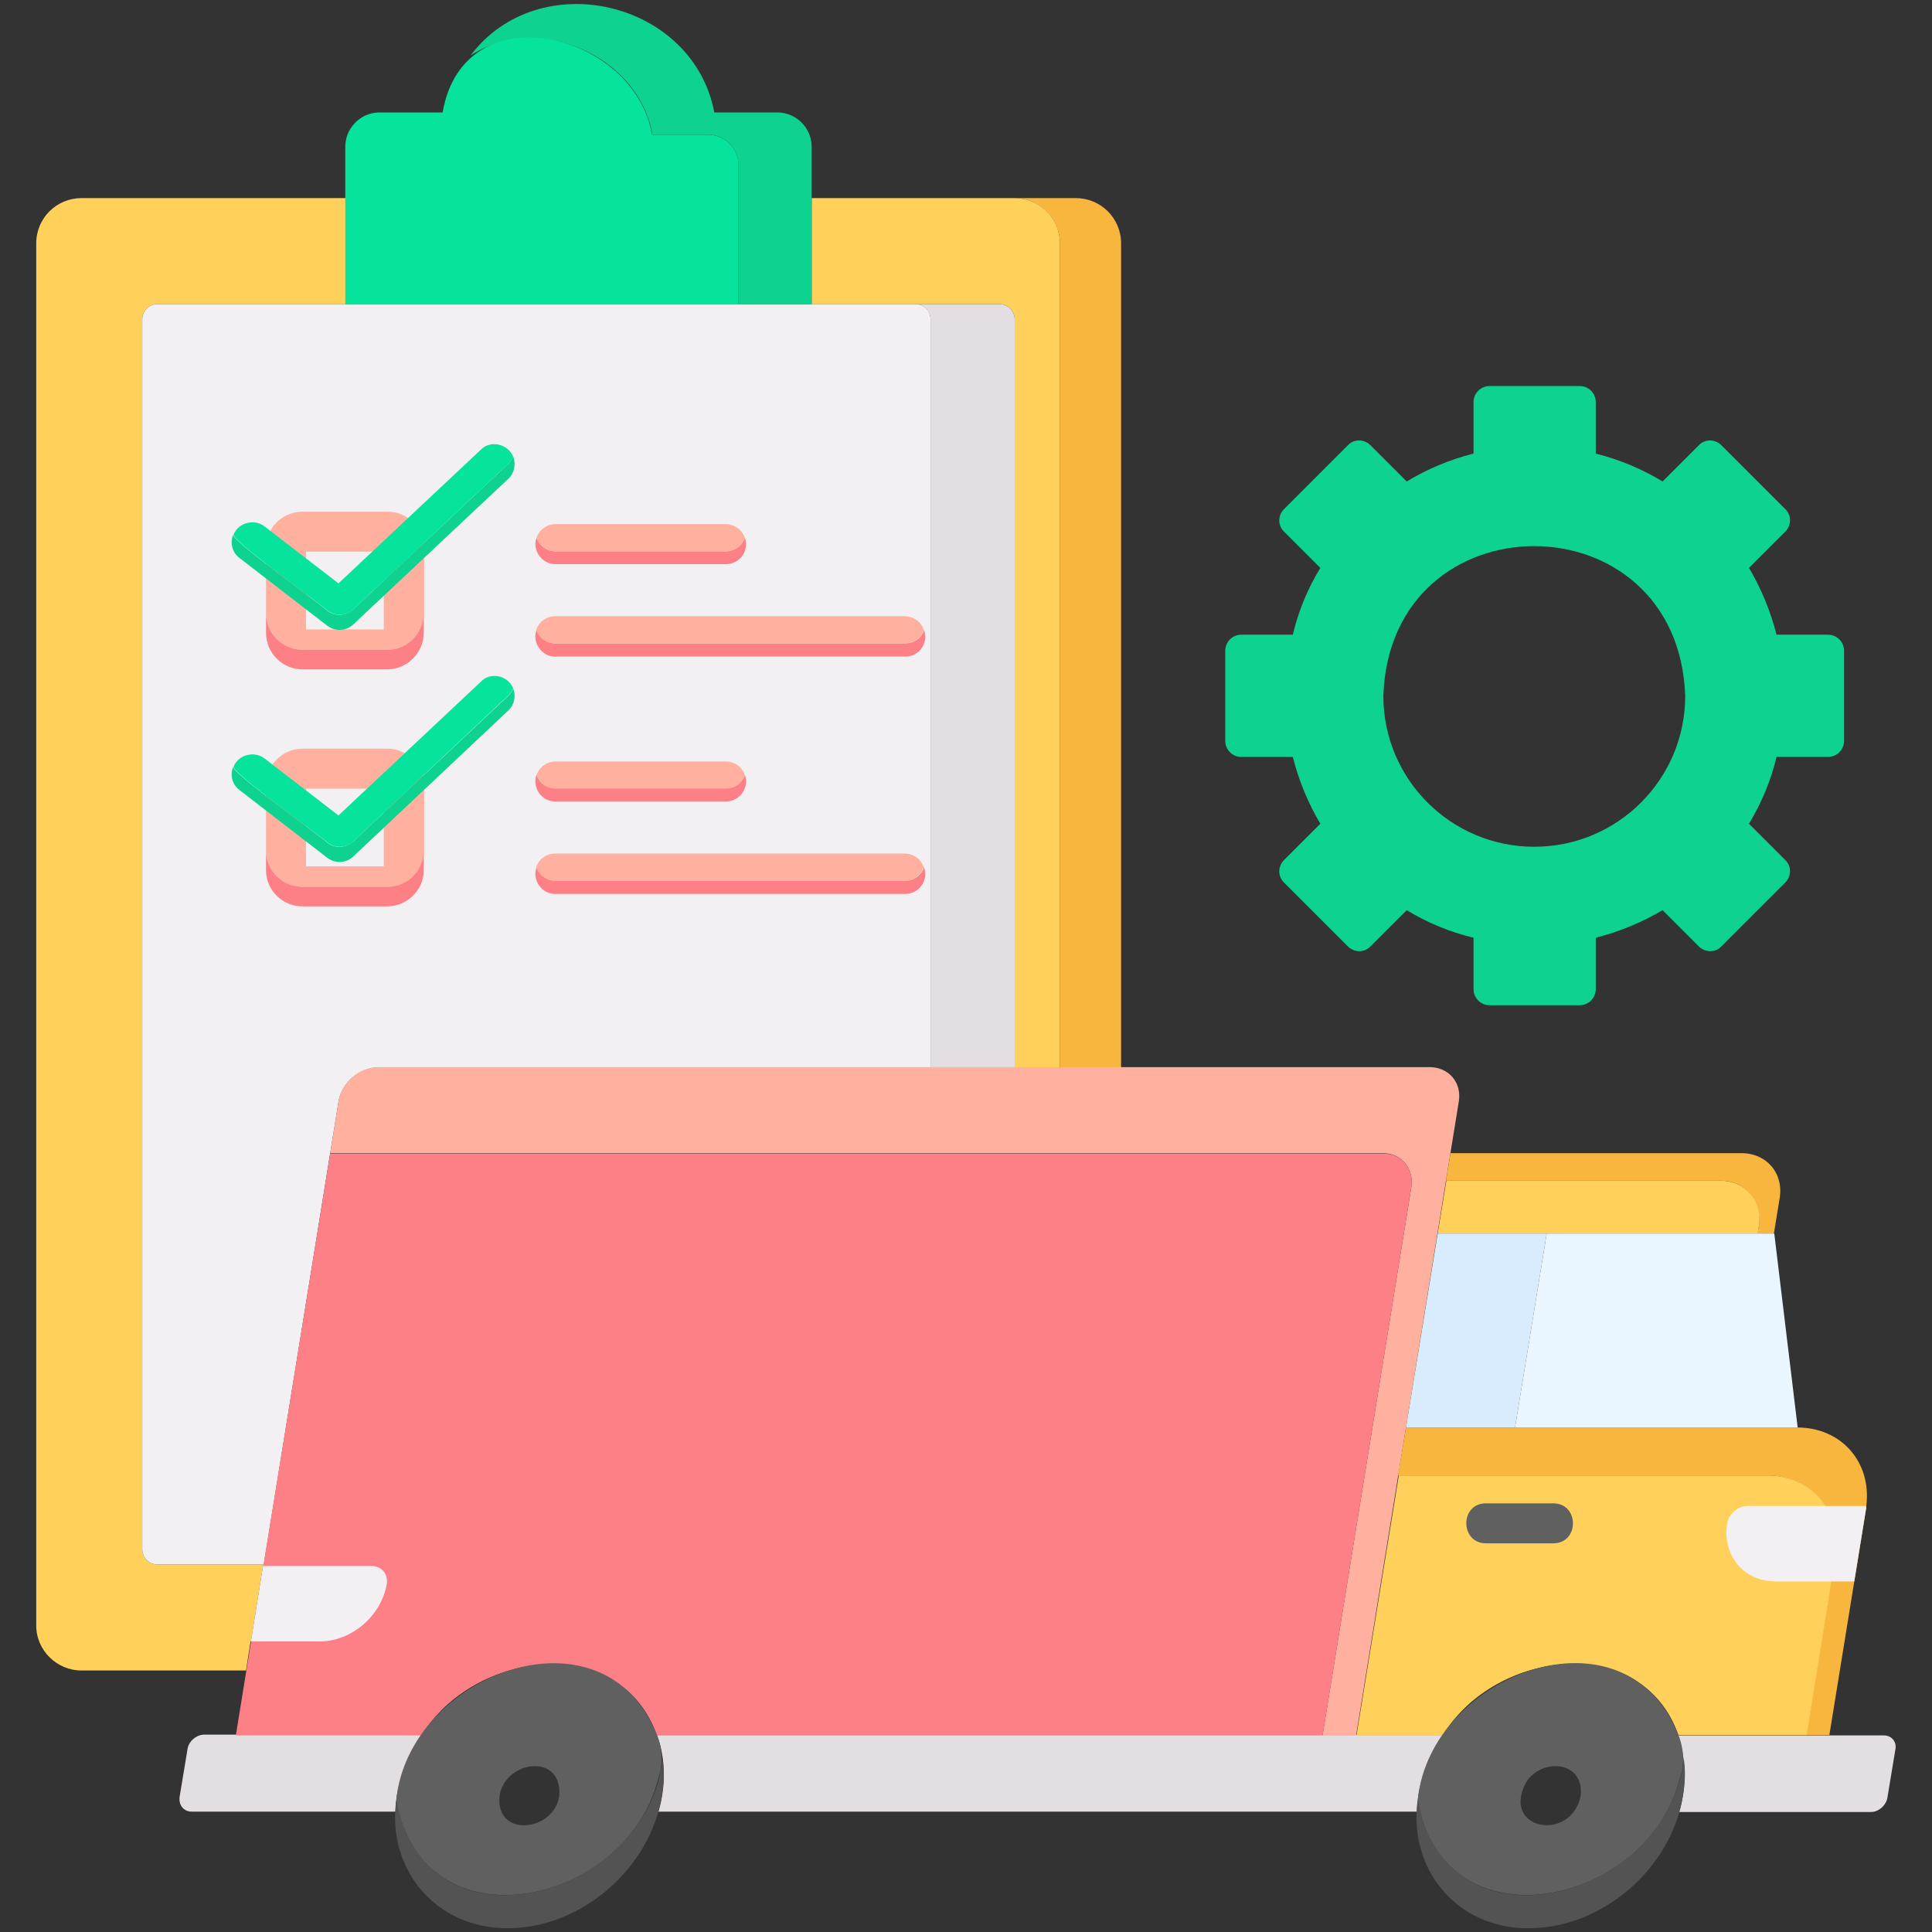
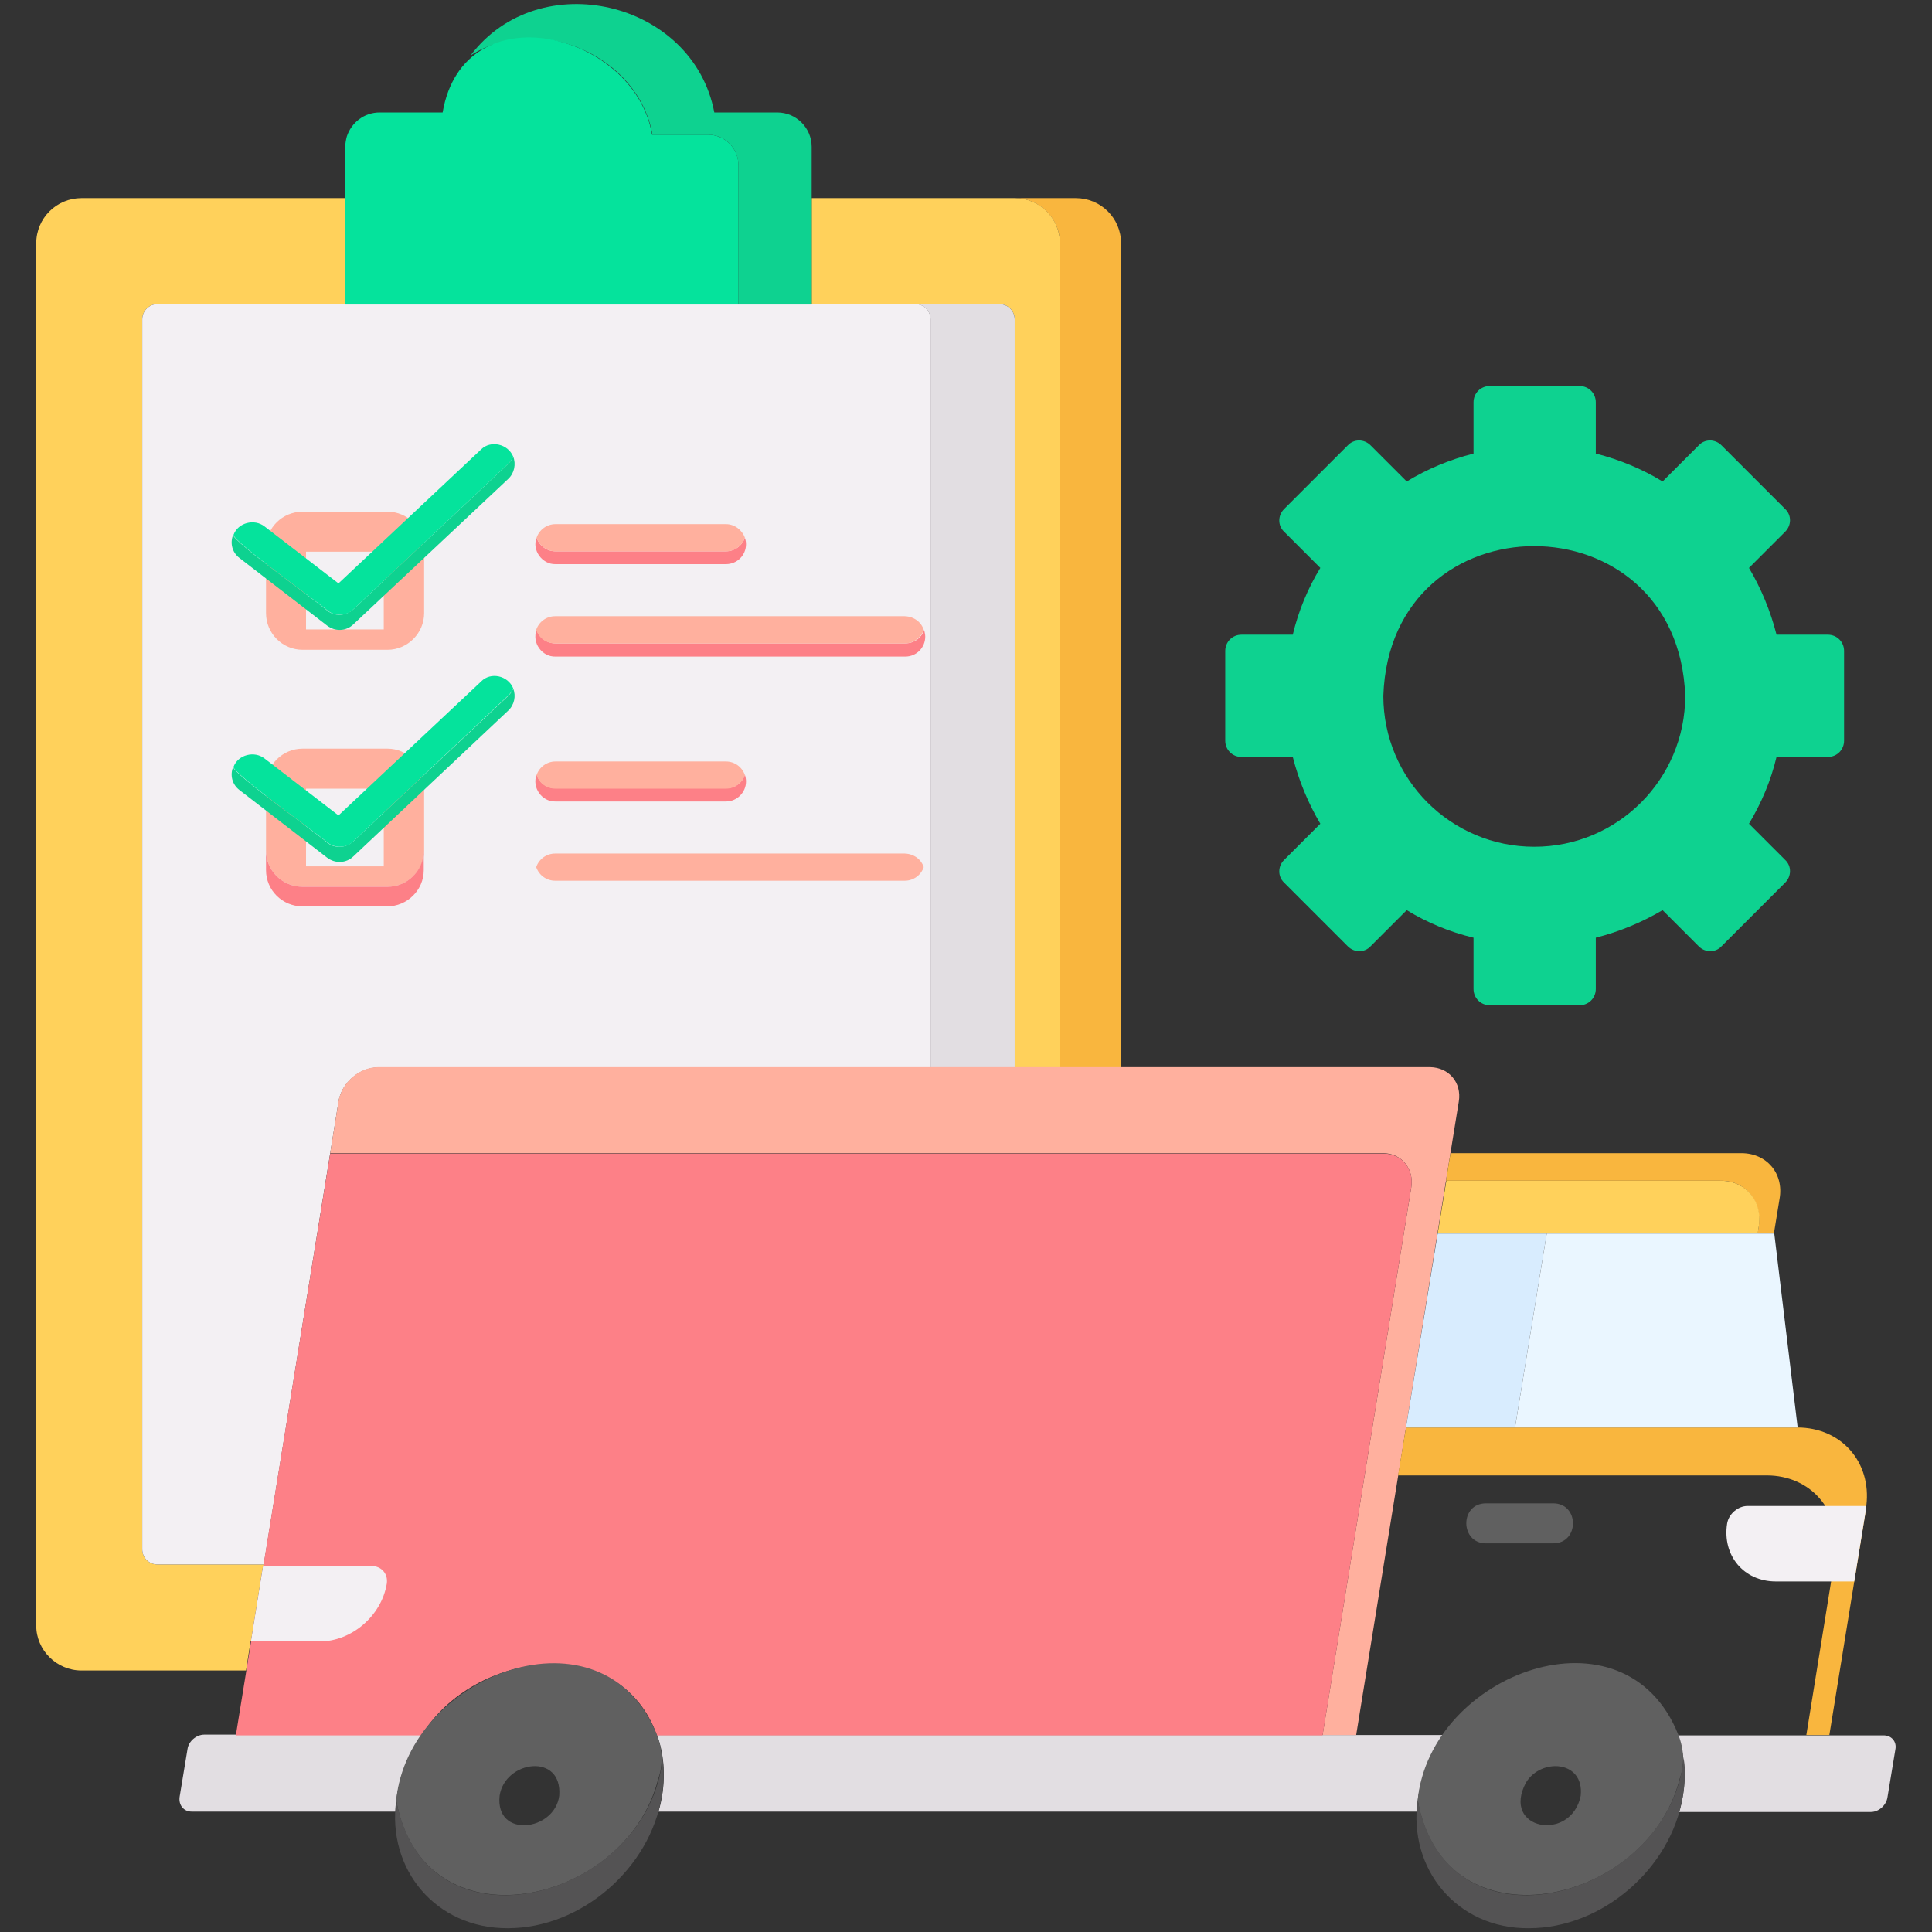
<svg xmlns="http://www.w3.org/2000/svg" id="Layer_1" viewBox="0 0 512 512">
  <rect x="0" y="0" width="512" height="512" fill="#333333" stroke="none" />
  <g>
    <path d="m484.4 168.2h-13.6c-1.6-6.3-4.1-12.3-7.3-17.7l9.6-9.6c1.7-1.7 1.7-4.4 0-6l-16.9-16.9c-1.7-1.7-4.4-1.7-6 0l-9.6 9.6c-5.4-3.3-11.4-5.8-17.7-7.4v-13.6c0-2.4-1.9-4.3-4.3-4.3h-23.8c-2.4 0-4.3 1.9-4.3 4.3v13.6c-6.3 1.6-12.3 4.1-17.7 7.4l-9.6-9.6c-1.7-1.7-4.4-1.7-6 0l-16.9 16.9c-1.7 1.7-1.7 4.4 0 6l9.6 9.6c-3.3 5.4-5.8 11.4-7.3 17.7h-13.6c-2.4 0-4.3 1.9-4.3 4.3v23.8c0 2.4 1.9 4.3 4.3 4.3h13.6c1.6 6.3 4.1 12.3 7.3 17.7l-9.6 9.6c-1.7 1.7-1.7 4.4 0 6l16.9 16.9c1.7 1.7 4.4 1.7 6 0l9.6-9.6c5.4 3.3 11.4 5.8 17.7 7.3v13.6c0 2.4 1.9 4.3 4.3 4.3h23.8c2.4 0 4.3-1.9 4.3-4.3v-13.6c6.3-1.6 12.3-4.1 17.7-7.3l9.6 9.6c1.7 1.7 4.4 1.7 6 0l16.9-16.9c1.7-1.7 1.7-4.4 0-6l-9.6-9.6c3.3-5.5 5.8-11.4 7.3-17.7h13.6c2.4 0 4.3-1.9 4.3-4.3v-23.8c0-2.4-1.9-4.3-4.3-4.3zm-77.8 56.2c-22.1 0-40-17.9-40-40 1.8-52.9 78.1-52.9 80 0 0 22.1-17.9 40-40 40z" fill="#0ed290" />
    <path d="m21.6 52.5h70v28.1h-49.9c-2.2 0-4 1.8-4 4v326c0 2.2 1.8 4 4 4h28.2l-.1.4h-.1l-3.2 20h-.1l-1.2 7.7h-43.6c-6.6 0-12-5.4-12-11.9v-366.3c0-6.7 5.4-12 12-12z" fill="#ffd15b" />
    <path d="m297.1 64.5v218.4h-16.2v-218.4c0-6.6-5.4-12-12-12h16.2c6.6 0 12 5.3 12 12z" fill="#f9b63e" />
    <path d="m280.9 64.5v218.4h-12v-198.3c0-2.2-1.8-4-4-4h-49.8v-28.1h53.8c6.6 0 12 5.3 12 12z" fill="#ffd15b" />
    <path d="m268.9 84.6v198.3h-22.3v-198.3c0-2.2-1.8-4-4-4h22.3c2.2 0 4 1.8 4 4z" fill="#e2dee2" />
    <path d="m246.6 84.6v198.3h-146.4c-4.9 0-9.7 4-10.5 9.1l-19.8 122.6h-28.2c-2.2 0-4-1.8-4-4v-326c0-2.2 1.8-4 4-4h200.9c2.3 0 4 1.8 4 4z" fill="#f3f0f3" />
    <path d="m215.1 38.9v41.8h-19.4v-36.9c0-4.5-3.6-8.1-8-8.1h-14.8c-3.6-20.8-30.1-32.6-48.2-21 18.2-24.1 59-14.5 64.6 15.1h16.7c5 0 9.1 4.1 9.1 9.1z" fill="#0ed290" />
    <path d="m195.7 43.8v36.9h-104.2v-41.8c0-1 .2-1.9.4-2.7 1.2-3.7 4.6-6.4 8.7-6.4h16.7c5.6-32.5 50.9-21.3 55.5 5.9h14.8c4.5 0 8.1 3.6 8.1 8.1z" fill="#05e39c" />
    <path d="m102.7 135.6h-22.5c-5.4 0-9.7 4.3-9.7 9.6v17.3c0 5.3 4.3 9.7 9.7 9.7h22.5c5.3 0 9.7-4.4 9.7-9.7v-17.3c-.1-5.3-4.4-9.6-9.7-9.6zm-1 31.2h-20.6v-20.6h20.6z" fill="#ffb09e" />
-     <path d="m112.3 162.5v5.2c0 5.3-4.4 9.7-9.7 9.7h-22.4c-5.4 0-9.7-4.4-9.7-9.7v-5.2c0 5.3 4.3 9.7 9.7 9.7h22.5c5.3 0 9.6-4.4 9.6-9.7z" fill="#fd8087" />
    <path d="m102.7 198.4h-22.5c-5.4 0-9.7 4.4-9.7 9.7v17.3c0 5.3 4.3 9.6 9.7 9.6h22.5c5.3 0 9.7-4.3 9.7-9.6v-17.3c-.1-5.3-4.4-9.7-9.7-9.7zm-1 31.2h-20.6v-20.6h20.6z" fill="#ffb09e" />
    <path d="m112.3 225.4v5.2c0 5.3-4.4 9.6-9.7 9.6h-22.4c-5.4 0-9.7-4.3-9.7-9.6v-5.2c0 5.3 4.3 9.6 9.7 9.6h22.5c5.3 0 9.6-4.3 9.6-9.6z" fill="#fd8087" />
    <g>
      <path d="m134.7 126.9-41.1 38.6c-1.9 1.8-4.8 1.9-6.9.3 0 0-23.2-17.9-23.2-17.9-2-1.5-2.6-4-1.7-6.2-.7 1.4 24 19 24.9 20.1 2 1.6 4.9 1.5 6.9-.3 0 0 41.1-38.6 41.1-38.6.6-.6 1-1.2 1.3-1.9.8 2 .3 4.4-1.3 5.9z" fill="#0ed290" />
    </g>
    <g>
      <path d="m134.7 188.3-41.1 38.7c-1.9 1.8-4.8 1.9-6.9.3 0 0-23.2-17.9-23.2-17.9-2-1.5-2.6-4-1.7-6.2-.7 1.4 24 19 24.9 20.1 2 1.6 4.9 1.5 6.9-.3 0 0 41.1-38.6 41.1-38.6.6-.6 1-1.2 1.3-1.9.8 1.9.3 4.3-1.3 5.8z" fill="#0ed290" />
    </g>
    <g>
      <path d="m136 121c-.3.7-.7 1.3-1.3 1.9l-41.1 38.6c-1 1-2.3 1.4-3.6 1.4-1.2 0-2.3-.4-3.2-1.1-1-1.1-25.5-18.6-24.9-20.1 1.2-3.2 5.5-4.3 8.2-2.2 0 0 19.6 15.1 19.6 15.1l37.8-35.5c2.5-2.5 7.1-1.5 8.5 1.9z" fill="#05e39c" />
    </g>
    <g>
      <path d="m136 182.4c-.3.7-.7 1.3-1.3 1.9l-41.1 38.7c-1 1-2.3 1.4-3.6 1.4-1.2 0-2.3-.4-3.2-1.1-1-1.1-25.5-18.6-24.9-20.1 1.2-3.2 5.5-4.3 8.2-2.2 0 0 19.6 15.1 19.6 15.1l37.8-35.5c2.5-2.6 7.1-1.6 8.5 1.8z" fill="#05e39c" />
    </g>
    <g>
      <g>
        <path d="m197.7 144.2c0 3-2.4 5.3-5.3 5.3h-45.2c-3.5.1-6.3-3.7-5-7 .7 2.1 2.7 3.6 5 3.6h45.2c2.3 0 4.3-1.5 5-3.6.2.6.3 1.1.3 1.7z" fill="#fd8087" />
      </g>
      <g>
        <path d="m245.2 168.7c0 2.9-2.3 5.3-5.3 5.3h-92.7c-3.6.1-6.3-3.7-5-7.1.7 2.1 2.7 3.6 5 3.6h92.7c2.3 0 4.3-1.4 5-3.6.1.6.3 1.1.3 1.8z" fill="#fd8087" />
      </g>
      <g>
        <path d="m197.7 207.1c0 2.9-2.4 5.3-5.3 5.3h-45.2c-3.6.1-6.3-3.7-5-7.1.7 2.1 2.7 3.6 5 3.6h45.2c2.3 0 4.3-1.4 5-3.6.2.6.3 1.2.3 1.8z" fill="#fd8087" />
      </g>
      <g>
-         <path d="m245.2 231.6c0 2.9-2.3 5.3-5.3 5.3h-92.7c-3.6.1-6.3-3.7-5-7.1.7 2.1 2.7 3.6 5 3.6h92.7c2.3 0 4.3-1.5 5-3.6.1.6.3 1.1.3 1.8z" fill="#fd8087" />
-       </g>
+         </g>
    </g>
    <g>
      <g>
        <path d="m197.4 142.5c-.7 2.1-2.7 3.6-5 3.6h-45.2c-2.3 0-4.3-1.5-5-3.6.7-2.1 2.7-3.6 5-3.6h45.2c2.3 0 4.3 1.6 5 3.6z" fill="#ffb09e" />
      </g>
      <g>
        <path d="m244.8 166.9c-.7 2.1-2.7 3.6-5 3.6h-92.7c-2.3 0-4.3-1.4-5-3.6.7-2.1 2.7-3.6 5-3.6h92.7c2.4.1 4.3 1.5 5 3.6z" fill="#ffb09e" />
      </g>
      <g>
        <path d="m197.4 205.4c-.7 2.1-2.7 3.6-5 3.6h-45.2c-2.3 0-4.3-1.4-5-3.6.7-2.1 2.7-3.6 5-3.6h45.2c2.3 0 4.3 1.5 5 3.6z" fill="#ffb09e" />
      </g>
      <g>
        <path d="m244.8 229.8c-.7 2.1-2.7 3.6-5 3.6h-92.7c-2.3 0-4.3-1.5-5-3.6.7-2.1 2.7-3.6 5-3.6h92.7c2.4.1 4.3 1.5 5 3.6z" fill="#ffb09e" />
      </g>
    </g>
    <g fill="#e2dee2">
      <path d="m111.7 459.8c-4.1 5.9-6.7 13.1-6.9 20.3h-54c-2.1 0-3.5-1.7-3.2-3.9l2.1-12.7c.3-2.1 2.4-3.8 4.4-3.8h57.6z" />
      <path d="m382.4 459.8c-4.1 5.9-6.7 13.1-6.9 20.3h-201c2-6.6 1.9-14.4-.4-20.3z" />
      <path d="m502.3 463.6-2.1 12.7c-.3 2.1-2.3 3.9-4.4 3.9h-50.8c2-6.6 1.9-14.4-.4-20.3h54.4c2.3-.1 3.7 1.7 3.3 3.7z" />
    </g>
    <path d="m386.6 291.9-27.2 167.9h-8.9l23.5-145.1c.8-5-2.6-9.1-7.5-9.1h-279l2.2-13.7c.8-5 5.5-9.1 10.5-9.1h278.8c5 .1 8.4 4.1 7.6 9.1z" fill="#ffb09e" />
    <path d="m374 314.7-23.5 145.2h-176.4c-9.8-27.6-48.5-22.6-62.4 0h-49.2l25-154.2h279c4.9-.1 8.3 4 7.5 9z" fill="#fd8087" />
    <path d="m471.6 317.7-1.5 9.2h-4.4c2-7.1-2.2-14.1-9.8-14h-72.7l1.2-7.3h77.1c6.7 0 11.3 5.4 10.1 12.1z" fill="#f9b63e" />
    <path d="m466.1 325-.3 1.9h-84.8l2.3-14h72.7c6.6 0 11.2 5.4 10.1 12.1z" fill="#ffd15b" />
    <path d="m494.6 399c0 .3-.1.6-.1 1l-9.7 59.8h-6.1l7.6-47.1c.1-.3.1-.7.1-1 1.4-11.5-6.6-20.7-18.2-20.7h-97.7l2.1-12.7h103.7c11.7 0 19.7 9.2 18.3 20.7z" fill="#f9b63e" />
-     <path d="m486.5 411.7c0 .3-.1.7-.1 1l-7.6 47.1h-34c-9.8-27.6-48.6-22.6-62.4 0h-22.9l11.2-68.8h97.7c11.5 0 19.5 9.2 18.1 20.7z" fill="#ffd15b" />
    <path d="m409.9 326.9-8.4 51.4h-28.9l8.4-51.4z" fill="#d8ecfe" />
    <path d="m476.4 378.3h-74.9l8.4-51.4h60.3z" fill="#eaf6ff" />
    <path d="m494.5 400-3.1 19.1h-20.8c-8.5 0-14.2-6.9-12.9-15.3.4-2.6 2.9-4.7 5.4-4.7h31.4c.1.2.1.6 0 .9z" fill="#f3f0f3" />
    <path d="m102.5 419.7c-1.4 8.5-9.3 15.3-17.8 15.3h-18.2l3.2-20h28.7c2.7 0 4.5 2.1 4.1 4.7z" fill="#f3f0f3" />
    <path d="m174.1 459.8c-14.1-35.6-65.8-16.3-69.1 17.3 7.1 39.7 60.9 28.1 69.4-5.6 1.4-3.9 1.2-7.9-.3-11.7zm-25.9 16.1c-1.2 9.4-17 11.4-15.8 0 1.4-9.4 16.7-11.5 15.8 0z" fill="#606060" />
    <path d="m175.4 475.9c-3.1 19.3-21.4 35.1-40.8 35.1-19.1.1-32.1-15.6-29.6-33.9 8 42.5 66.8 25.9 70.6-11.1.4 3.1.4 6.4-.2 9.9z" fill="#545354" />
    <path d="m444.8 459.8c-14.1-35.6-65.7-16.4-69.1 17.2 6.8 39.8 60.9 28.2 69.4-5.5 1.4-3.8 1.2-7.9-.3-11.7zm-25.9 16.1c-2.5 12.4-21.2 9.1-14.5-3.5 4-6.6 15.5-5.9 14.5 3.5z" fill="#606060" />
    <path d="m446 475.9c-3.1 19.3-21.4 35.1-40.8 35.1-19.1.2-32.1-15.7-29.5-34 7.9 42.6 66.6 26.1 70.5-11 .5 3.1.4 6.4-.2 9.9z" fill="#545354" />
    <g>
      <path d="m411.6 409h-17.8c-6.9 0-7-10.6 0-10.6h17.8c7 0 7 10.6 0 10.6z" fill="#606060" />
    </g>
  </g>
</svg>